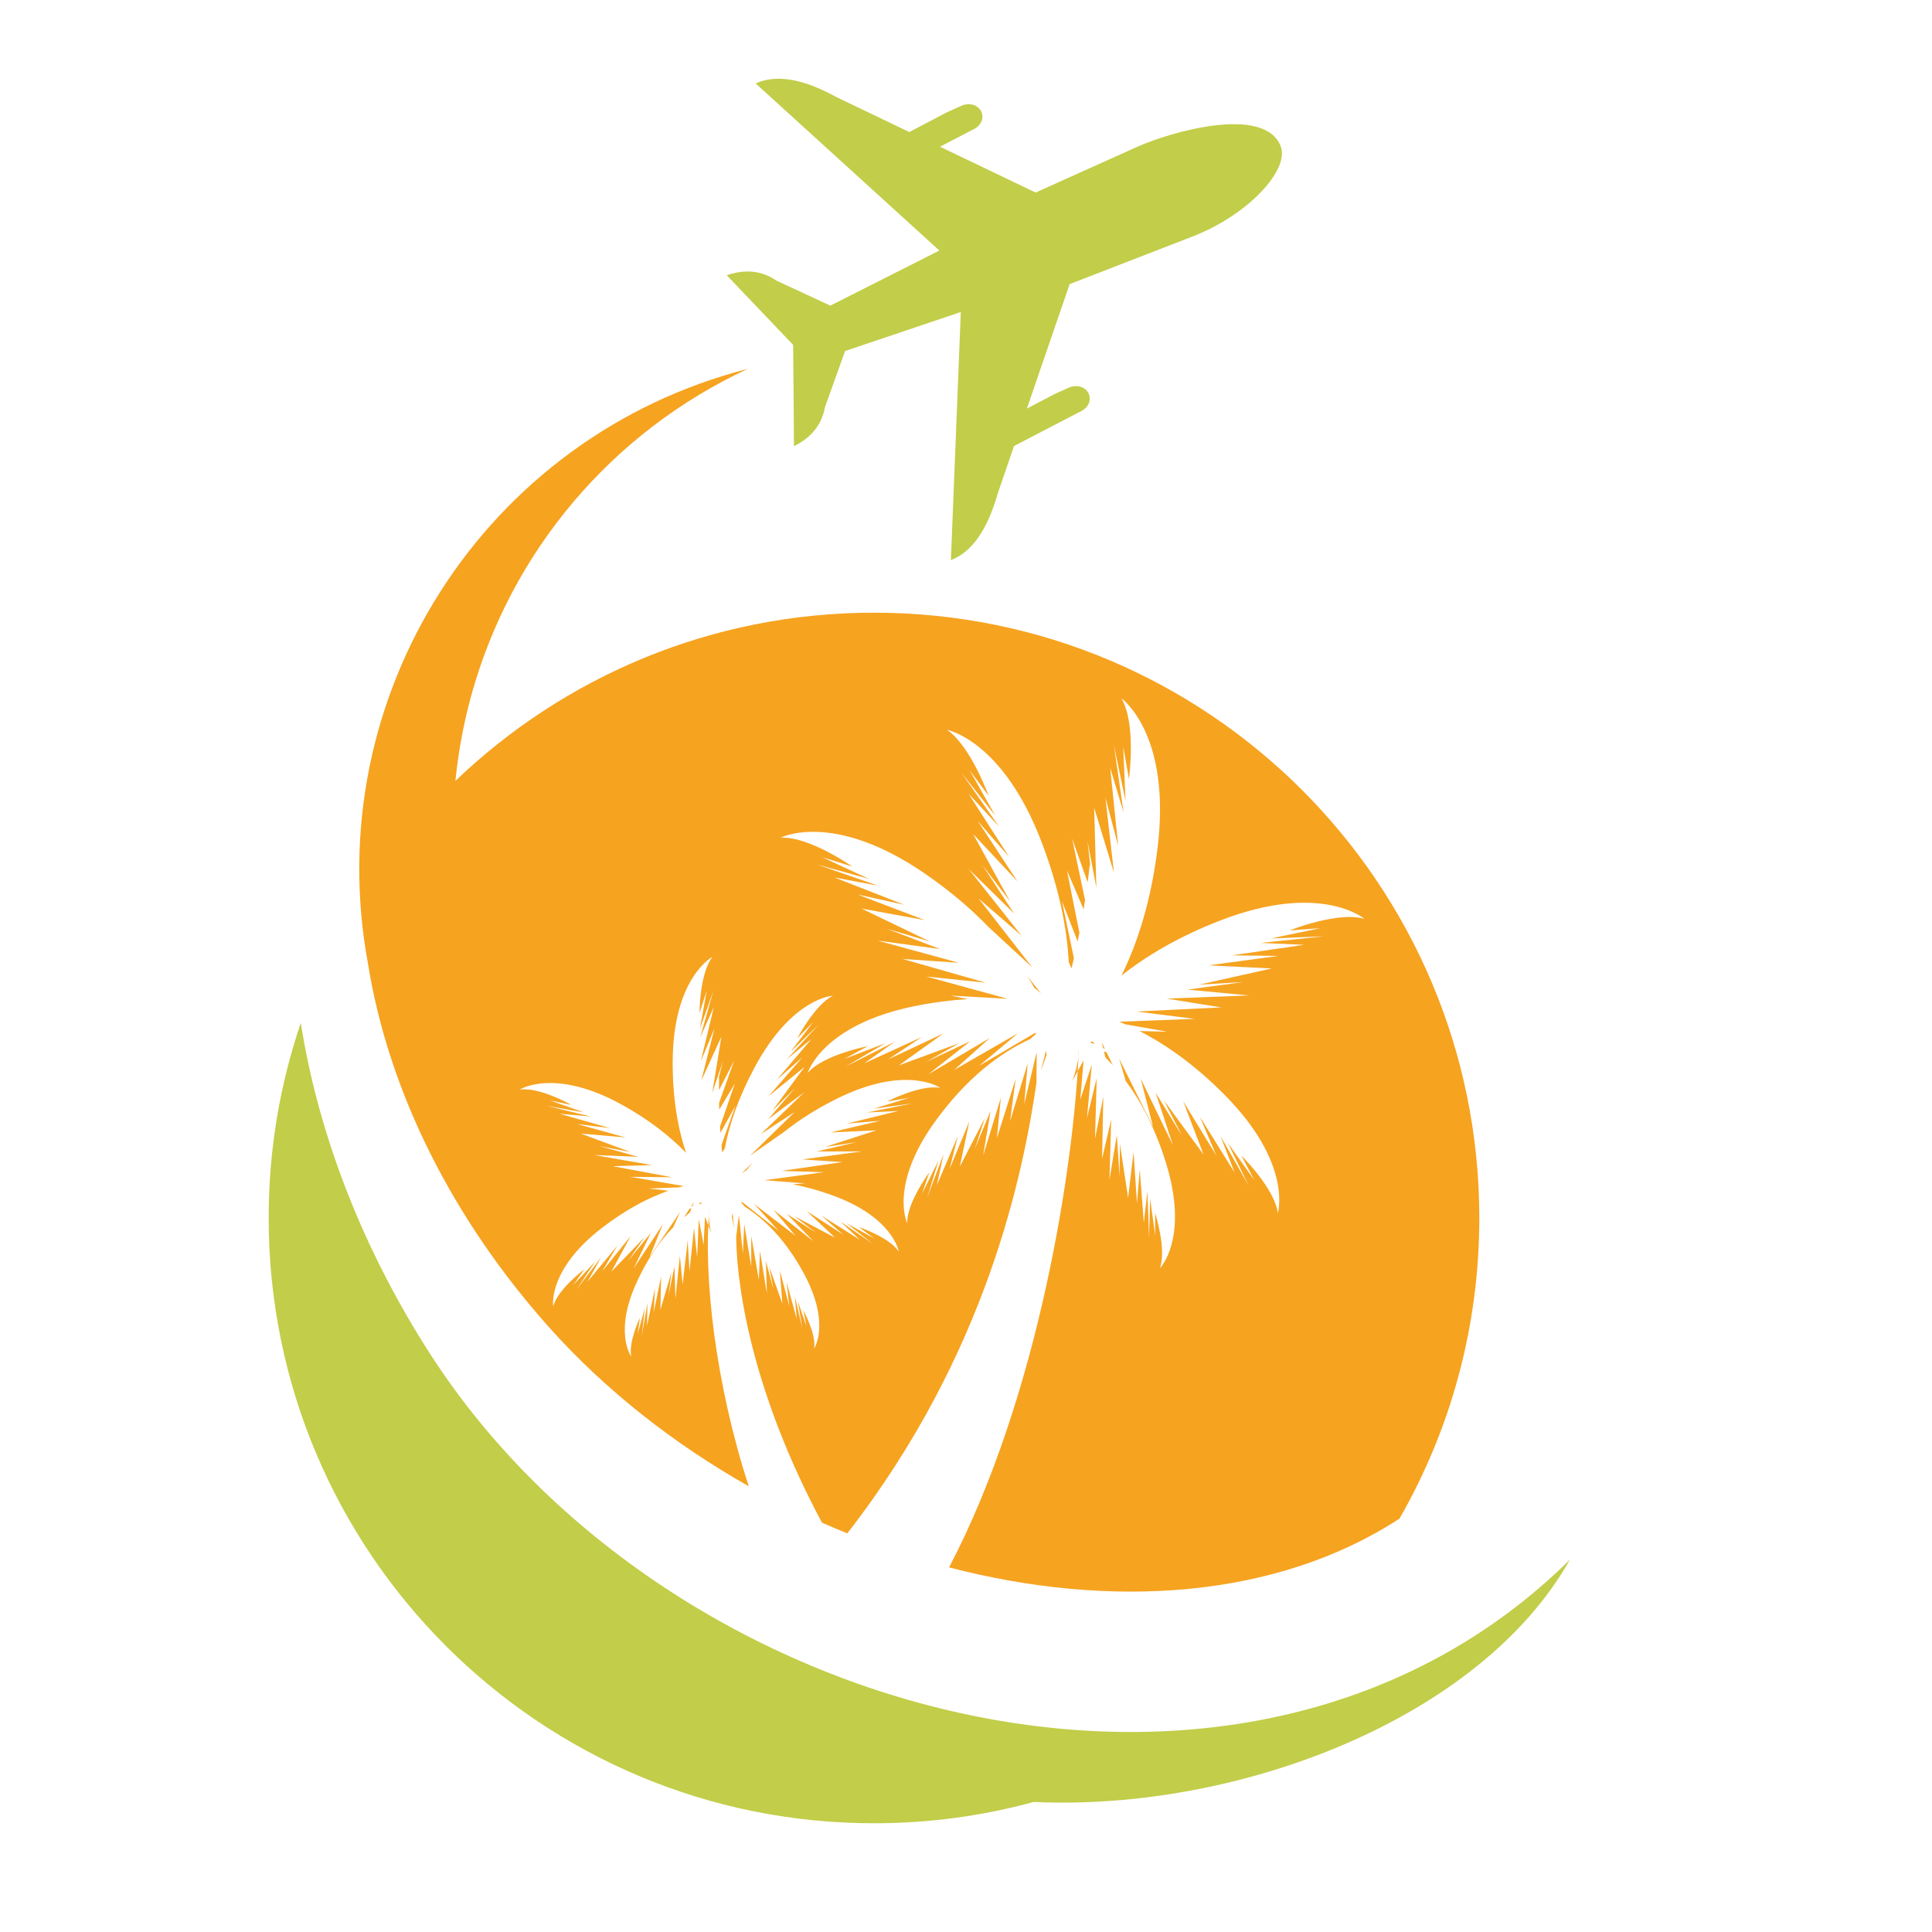
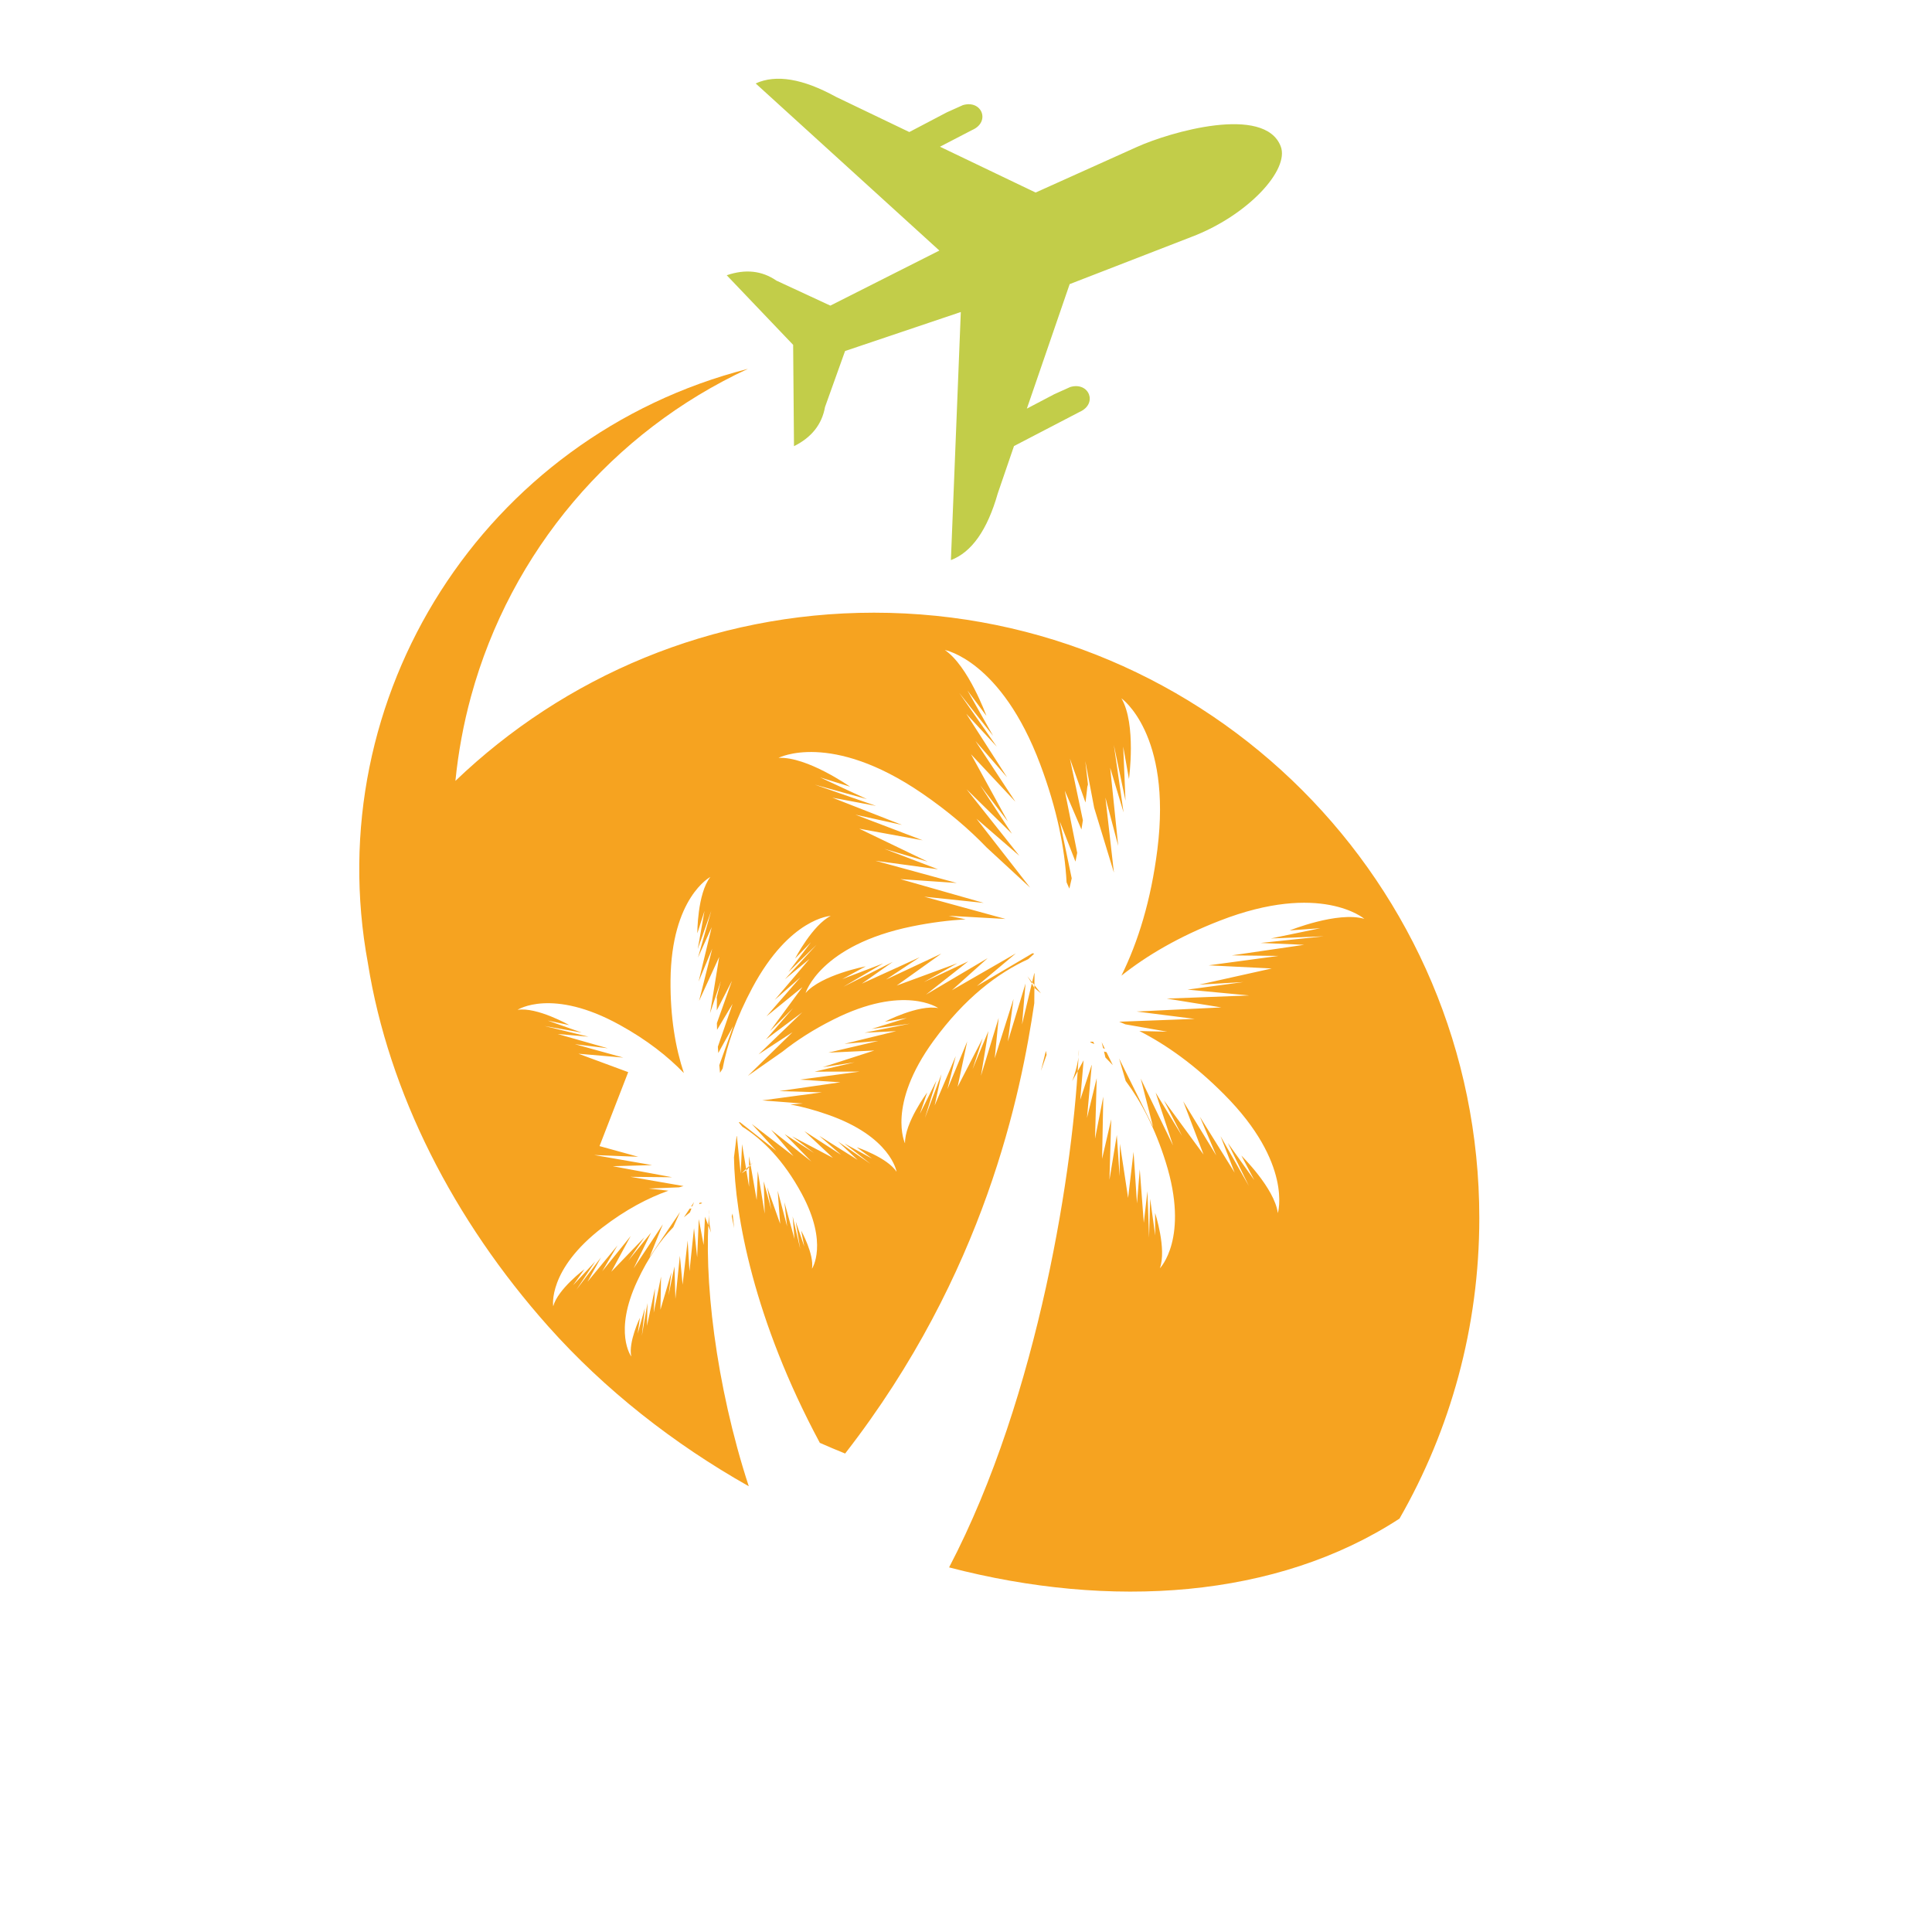
<svg xmlns="http://www.w3.org/2000/svg" version="1.1" id="Calque_1" x="0px" y="0px" width="32px" height="32px" viewBox="0 0 32 32" enable-background="new 0 0 32 32" xml:space="preserve">
  <path fill-rule="evenodd" clip-rule="evenodd" fill="#C2CD49" d="M21.213,2.425c0.149,0.389-0.547,1.147-1.484,1.501  c0,0-0.487,0.189-2.012,0.78l-0.709,2.062l0.455-0.239c0.176-0.079,0.264-0.119,0.264-0.119c0.314-0.091,0.46,0.278,0.154,0.413  l-1.086,0.565l-0.269,0.785c-0.172,0.604-0.431,0.973-0.776,1.104c0,0,0.055-1.37,0.164-4.109c0,0-0.639,0.215-1.917,0.646  c0,0-0.111,0.309-0.332,0.927c-0.051,0.287-0.222,0.504-0.514,0.649c0,0-0.005-0.559-0.014-1.678l-1.1-1.153  c0.31-0.106,0.583-0.076,0.823,0.089c0.595,0.275,0.893,0.414,0.893,0.414c1.204-0.608,1.806-0.912,1.806-0.912  c-2.028-1.845-3.043-2.768-3.043-2.768c0.337-0.154,0.781-0.08,1.332,0.223l1.213,0.582l0.623-0.327  c0.177-0.08,0.265-0.119,0.265-0.119c0.315-0.092,0.46,0.278,0.154,0.412L15.569,2.43l1.584,0.759  c0.746-0.335,1.306-0.587,1.678-0.755C19.375,2.188,20.947,1.73,21.213,2.425L21.213,2.425z" />
-   <path fill-rule="evenodd" clip-rule="evenodd" fill="#F6A320" d="M14.476,10.148c5.538,0,10.026,4.489,10.026,10.026  c0,1.813-0.481,3.513-1.322,4.979c-2.04,1.329-4.788,1.505-7.46,0.808c1.491-2.849,2.074-6.679,2.149-8.578  c0.011,0.215-0.11,0.525-0.11,0.525l0.189-0.346l-0.056,0.654l0.189-0.577l0.002,0.005l-0.079,0.873l0.161-0.659l-0.028,1.003  l0.137-0.698l-0.02,1.031l0.151-0.655l-0.029,1.003l0.122-0.742l0.046,0.683l0.005-0.538l0.136,0.896l0.09-0.763l0.057,0.854  l0.046-0.565l0.067,0.887l0.06-0.525l0.027,0.771l0.018-0.644l0.084,0.608l-0.002-0.374c0,0,0.195,0.599,0.079,0.917  c0,0,0.492-0.499,0.097-1.759c-0.176-0.562-0.407-1.001-0.663-1.344l-0.109-0.372l0.563,1.133l-0.205-0.8l0.535,1.108l-0.288-0.876  l0.438,0.718l-0.301-0.589l0.656,0.896l-0.336-0.881l0.547,0.897l-0.271-0.641l0.576,0.926l-0.234-0.605l0.469,0.825l-0.348-0.712  l0.438,0.615l-0.214-0.406c0,0,0.551,0.541,0.604,0.953c0,0,0.253-0.821-0.891-1.968c-0.481-0.484-0.954-0.82-1.402-1.048  l0.461,0.011l-0.694-0.122c-0.033-0.014-0.066-0.029-0.101-0.043l1.25-0.047l-0.962-0.122l1.403-0.068l-0.904-0.146l1.365-0.052  l-1.021-0.097l0.925-0.125l-0.732,0.043l1.202-0.268l-1.045-0.052l1.155-0.156l-0.771-0.009l1.198-0.175l-0.72-0.031l1.045-0.11  l-0.877,0.036l0.82-0.17l-0.508,0.037c0,0,0.795-0.321,1.237-0.192c0,0-0.723-0.621-2.398,0.032  c-0.671,0.261-1.203,0.573-1.626,0.909c0.275-0.557,0.49-1.245,0.596-2.091c0.241-1.915-0.596-2.503-0.596-2.503  c0.251,0.426,0.125,1.337,0.125,1.337l-0.095-0.537l0.038,0.897l-0.193-0.923l0.161,1.117l-0.222-0.741l0.133,1.294l-0.212-0.801  l0.141,1.244l-0.327-1.073l0.036,1.322l-0.147-0.774l0.05,0.438c-0.005-0.018-0.009-0.035-0.012-0.052  c-0.011,0.101-0.022,0.2-0.035,0.3l-0.258-0.727l0.215,1.021c-0.007,0.052-0.016,0.102-0.024,0.153l-0.276-0.644l0.206,1.031  c-0.009,0.048-0.02,0.096-0.029,0.145l-0.259-0.666l0.197,0.943c-0.013,0.057-0.025,0.114-0.039,0.17l-0.046-0.104  c-0.03-0.568-0.16-1.216-0.435-1.95c-0.647-1.728-1.582-1.898-1.582-1.898c0.39,0.264,0.689,1.091,0.689,1.091l-0.313-0.42  l0.424,0.751l-0.56-0.71l0.621,0.889l-0.505-0.544l0.675,1.051l-0.522-0.599l0.66,1.004l-0.735-0.786l0.61,1.113l-0.459-0.601  l0.527,0.804l-0.752-0.737l0.875,1.103l-0.711-0.615l0.89,1.143l-0.72-0.665c-0.291-0.303-0.643-0.605-1.071-0.898  c-1.516-1.038-2.378-0.587-2.378-0.587c0.47-0.026,1.186,0.477,1.186,0.477l-0.497-0.154l0.776,0.36l-0.864-0.24l1.015,0.352  l-0.723-0.136l1.152,0.451l-0.77-0.169l1.113,0.424l-1.05-0.192l1.134,0.546l-0.719-0.213l0.89,0.339l-1.037-0.141l1.347,0.368  l-0.934-0.064l1.381,0.394l-0.986-0.103l1.347,0.369l-0.943-0.053l0.283,0.059c-0.275,0.016-0.569,0.052-0.884,0.116  c-1.531,0.311-1.768,1.104-1.768,1.104c0.263-0.302,0.995-0.441,0.995-0.441l-0.388,0.211l0.679-0.26l-0.659,0.386l0.817-0.411  l-0.512,0.36l0.958-0.437l-0.559,0.37l0.918-0.43l-0.74,0.529l1.006-0.37l-0.556,0.313l0.735-0.344l-0.7,0.551l1.022-0.604  l-0.592,0.531l1.059-0.61l-0.646,0.542l0.922-0.544c0.009,0.002,0.018,0.005,0.028,0.007l-0.098,0.09  c-0.506,0.231-1.053,0.644-1.571,1.355c-0.777,1.068-0.471,1.697-0.471,1.697c-0.009-0.338,0.367-0.843,0.367-0.843l-0.121,0.354  l0.274-0.55l-0.19,0.617l0.273-0.723l-0.112,0.517l0.349-0.818l-0.138,0.549l0.328-0.791l-0.159,0.752l0.415-0.804l-0.167,0.511  l0.262-0.632l-0.123,0.741l0.293-0.958l-0.065,0.668l0.311-0.983l-0.094,0.706l0.293-0.961l-0.058,0.678l0.202-0.845l0.005-0.004  l-0.004,0.497c-0.219,1.478-0.81,4.472-3.133,7.459c-0.14-0.057-0.28-0.115-0.419-0.177c-1.091-2.033-1.409-3.766-1.422-4.73  l0.044-0.352l0.004,0.003l0.063,0.617l0.023-0.485l0.116,0.707l0-0.508l0.126,0.726l0.018-0.479l0.115,0.706l-0.016-0.536  l0.125,0.472l-0.069-0.377l0.216,0.608l-0.041-0.547l0.156,0.59l-0.045-0.401l0.168,0.611l-0.031-0.376l0.125,0.537l-0.075-0.455  l0.142,0.417l-0.051-0.263c0,0,0.218,0.393,0.179,0.631c0,0,0.277-0.416-0.171-1.244c-0.299-0.553-0.646-0.897-0.982-1.108  l-0.06-0.072c0.006-0.001,0.014-0.002,0.02-0.003l0.601,0.473l-0.406-0.444l0.691,0.532l-0.369-0.434l0.666,0.525l-0.443-0.455  l0.486,0.312l-0.362-0.274l0.676,0.356l-0.473-0.443l0.607,0.392l-0.36-0.314l0.636,0.399l-0.327-0.305l0.538,0.369l-0.429-0.336  l0.456,0.25l-0.254-0.188c0,0,0.504,0.168,0.66,0.406c0,0-0.091-0.583-1.145-0.948c-0.216-0.076-0.421-0.13-0.613-0.167l0.206-0.015  l-0.673-0.052l0.988-0.133l-0.706-0.021l1.013-0.146l-0.667-0.044l0.987-0.133l-0.747,0.001l0.662-0.155l-0.528,0.081l0.854-0.276  l-0.761,0.035l0.827-0.194l-0.56,0.048l0.857-0.21l-0.524,0.026l0.752-0.15l-0.634,0.087l0.583-0.18l-0.365,0.061  c0,0,0.554-0.288,0.884-0.226c0,0-0.567-0.399-1.737,0.19c-0.33,0.165-0.608,0.345-0.843,0.532l-0.572,0.4l0.738-0.722l-0.562,0.367  l0.724-0.697l-0.602,0.45l0.449-0.519l-0.382,0.381l0.537-0.729l-0.595,0.484l0.562-0.646l-0.426,0.374l0.577-0.679l-0.408,0.336  l0.523-0.569l-0.464,0.449l0.372-0.491l-0.262,0.268c0,0,0.29-0.556,0.591-0.706c0,0-0.678,0.03-1.299,1.191  c-0.264,0.493-0.417,0.939-0.492,1.338l-0.043,0.069c-0.003-0.042-0.008-0.083-0.012-0.125l0.23-0.647l-0.247,0.445  c-0.002-0.034-0.004-0.069-0.007-0.104l0.244-0.709l-0.257,0.429c-0.001-0.037-0.002-0.073-0.003-0.111l0.25-0.701l-0.252,0.49  c0.001-0.072,0.001-0.144,0.003-0.216c-0.004,0.012-0.009,0.023-0.013,0.035l0.077-0.304l-0.178,0.531l0.151-0.931l-0.333,0.728  l0.218-0.865l-0.226,0.545l0.217-0.901l-0.227,0.503l0.22-0.775l-0.224,0.634l0.112-0.632l-0.119,0.372c0,0-0.002-0.656,0.216-0.934  c0,0-0.647,0.338-0.66,1.713c-0.005,0.608,0.081,1.115,0.221,1.535c-0.266-0.276-0.612-0.549-1.062-0.797  c-1.123-0.621-1.693-0.25-1.693-0.25c0.325-0.05,0.857,0.253,0.857,0.253l-0.356-0.075l0.563,0.199l-0.617-0.109l0.729,0.177  l-0.512-0.045l0.832,0.237l-0.546-0.068l0.802,0.222l-0.743-0.064l0.824,0.305L9.93,18.983l0.642,0.177l-0.73-0.029l0.96,0.167  l-0.653,0.018l0.985,0.183l-0.691-0.007l0.879,0.153c-0.025,0.006-0.05,0.014-0.075,0.021l-0.502,0.02l0.326,0.036  c-0.338,0.12-0.705,0.312-1.091,0.608c-0.917,0.702-0.817,1.306-0.817,1.306c0.077-0.286,0.518-0.614,0.518-0.614l-0.189,0.266  l0.367-0.394l-0.313,0.469l0.409-0.537L9.731,21.23l0.496-0.601l-0.252,0.427l0.471-0.583l-0.321,0.591l0.549-0.57l-0.268,0.387  l0.377-0.464l-0.288,0.591l0.484-0.73l-0.221,0.545l0.506-0.748l-0.113,0.252c-0.213,0.219-0.418,0.507-0.595,0.889  c-0.399,0.853-0.1,1.252-0.1,1.252c-0.052-0.237,0.143-0.642,0.143-0.642l-0.037,0.264l0.118-0.421l-0.049,0.456l0.093-0.542  l-0.008,0.377l0.133-0.62l-0.022,0.403l0.122-0.598l-0.01,0.548l0.182-0.62l-0.048,0.382l0.098-0.479l0.016,0.536l0.074-0.712  l0.045,0.478l0.084-0.731l0.03,0.508l0.075-0.713l0.052,0.482l0.027-0.625l0.001-0.004l0.079,0.426l0.023-0.468l0.101,0.264  c0,0-0.056-0.231-0.028-0.383c-0.104,1.097,0.101,2.898,0.652,4.583c-1.245-0.703-2.386-1.598-3.321-2.648  c-1.57-1.763-2.643-3.869-2.986-6.007l0-0.001c-0.821-4.428,1.93-8.736,6.293-9.852c-2.251,1.044-3.929,3.027-4.585,5.42  c-0.127,0.464-0.213,0.934-0.26,1.405C9.344,11.208,11.786,10.148,14.476,10.148L14.476,10.148z M17.241,17.737  c0.031-0.088,0.063-0.178,0.094-0.267l-0.012-0.064L17.241,17.737z M18.432,17.642l-0.105-0.215  c-0.014-0.003-0.027-0.006-0.041-0.01l0.023,0.098C18.349,17.556,18.391,17.598,18.432,17.642L18.432,17.642z M18.108,17.255  l-0.049-0.001l0.003,0.011l0.062,0.028L18.108,17.255z M18.271,17.36l0.03,0.014l-0.054-0.113L18.271,17.36z M17.017,16.17  c0.041,0.063,0.079,0.126,0.113,0.189l0.112,0.094L17.017,16.17z M12.16,20.342c-0.014-0.064-0.027-0.131-0.04-0.197l0.014-0.045  L12.16,20.342z M11.328,20.162l0.095-0.143c0.009-0.002,0.02-0.002,0.03-0.003l-0.026,0.066  C11.394,20.109,11.361,20.135,11.328,20.162L11.328,20.162z M11.592,19.918l0.035,0.005l-0.002,0.008l-0.047,0.014L11.592,19.918z   M11.469,19.978l-0.023,0.007l0.05-0.075L11.469,19.978z M12.467,19.256c-0.034,0.04-0.067,0.082-0.098,0.123l-0.087,0.056  L12.467,19.256z" />
-   <path fill-rule="evenodd" clip-rule="evenodd" fill="#C2CD49" d="M7.136,22.443c-1.121-1.735-1.862-3.643-2.154-5.5  c-0.345,1.015-0.532,2.1-0.532,3.231c0,5.537,4.488,10.025,10.026,10.025c0.916,0,1.804-0.123,2.647-0.353  c3.383,0.157,7.392-1.372,8.88-4.014C20.667,31.11,11.076,28.542,7.136,22.443L7.136,22.443z" />
+   <path fill-rule="evenodd" clip-rule="evenodd" fill="#F6A320" d="M14.476,10.148c5.538,0,10.026,4.489,10.026,10.026  c0,1.813-0.481,3.513-1.322,4.979c-2.04,1.329-4.788,1.505-7.46,0.808c1.491-2.849,2.074-6.679,2.149-8.578  c0.011,0.215-0.11,0.525-0.11,0.525l0.189-0.346l-0.056,0.654l0.189-0.577l0.002,0.005l-0.079,0.873l0.161-0.659l-0.028,1.003  l0.137-0.698l-0.02,1.031l0.151-0.655l-0.029,1.003l0.122-0.742l0.046,0.683l0.005-0.538l0.136,0.896l0.09-0.763l0.057,0.854  l0.046-0.565l0.067,0.887l0.06-0.525l0.027,0.771l0.018-0.644l0.084,0.608l-0.002-0.374c0,0,0.195,0.599,0.079,0.917  c0,0,0.492-0.499,0.097-1.759c-0.176-0.562-0.407-1.001-0.663-1.344l-0.109-0.372l0.563,1.133l-0.205-0.8l0.535,1.108l-0.288-0.876  l0.438,0.718l-0.301-0.589l0.656,0.896l-0.336-0.881l0.547,0.897l-0.271-0.641l0.576,0.926l-0.234-0.605l0.469,0.825l-0.348-0.712  l0.438,0.615l-0.214-0.406c0,0,0.551,0.541,0.604,0.953c0,0,0.253-0.821-0.891-1.968c-0.481-0.484-0.954-0.82-1.402-1.048  l0.461,0.011l-0.694-0.122c-0.033-0.014-0.066-0.029-0.101-0.043l1.25-0.047l-0.962-0.122l1.403-0.068l-0.904-0.146l1.365-0.052  l-1.021-0.097l0.925-0.125l-0.732,0.043l1.202-0.268l-1.045-0.052l1.155-0.156l-0.771-0.009l1.198-0.175l-0.72-0.031l1.045-0.11  l-0.877,0.036l0.82-0.17l-0.508,0.037c0,0,0.795-0.321,1.237-0.192c0,0-0.723-0.621-2.398,0.032  c-0.671,0.261-1.203,0.573-1.626,0.909c0.275-0.557,0.49-1.245,0.596-2.091c0.241-1.915-0.596-2.503-0.596-2.503  c0.251,0.426,0.125,1.337,0.125,1.337l-0.095-0.537l0.038,0.897l-0.193-0.923l0.161,1.117l-0.222-0.741l0.133,1.294l-0.212-0.801  l0.141,1.244l-0.327-1.073l-0.147-0.774l0.05,0.438c-0.005-0.018-0.009-0.035-0.012-0.052  c-0.011,0.101-0.022,0.2-0.035,0.3l-0.258-0.727l0.215,1.021c-0.007,0.052-0.016,0.102-0.024,0.153l-0.276-0.644l0.206,1.031  c-0.009,0.048-0.02,0.096-0.029,0.145l-0.259-0.666l0.197,0.943c-0.013,0.057-0.025,0.114-0.039,0.17l-0.046-0.104  c-0.03-0.568-0.16-1.216-0.435-1.95c-0.647-1.728-1.582-1.898-1.582-1.898c0.39,0.264,0.689,1.091,0.689,1.091l-0.313-0.42  l0.424,0.751l-0.56-0.71l0.621,0.889l-0.505-0.544l0.675,1.051l-0.522-0.599l0.66,1.004l-0.735-0.786l0.61,1.113l-0.459-0.601  l0.527,0.804l-0.752-0.737l0.875,1.103l-0.711-0.615l0.89,1.143l-0.72-0.665c-0.291-0.303-0.643-0.605-1.071-0.898  c-1.516-1.038-2.378-0.587-2.378-0.587c0.47-0.026,1.186,0.477,1.186,0.477l-0.497-0.154l0.776,0.36l-0.864-0.24l1.015,0.352  l-0.723-0.136l1.152,0.451l-0.77-0.169l1.113,0.424l-1.05-0.192l1.134,0.546l-0.719-0.213l0.89,0.339l-1.037-0.141l1.347,0.368  l-0.934-0.064l1.381,0.394l-0.986-0.103l1.347,0.369l-0.943-0.053l0.283,0.059c-0.275,0.016-0.569,0.052-0.884,0.116  c-1.531,0.311-1.768,1.104-1.768,1.104c0.263-0.302,0.995-0.441,0.995-0.441l-0.388,0.211l0.679-0.26l-0.659,0.386l0.817-0.411  l-0.512,0.36l0.958-0.437l-0.559,0.37l0.918-0.43l-0.74,0.529l1.006-0.37l-0.556,0.313l0.735-0.344l-0.7,0.551l1.022-0.604  l-0.592,0.531l1.059-0.61l-0.646,0.542l0.922-0.544c0.009,0.002,0.018,0.005,0.028,0.007l-0.098,0.09  c-0.506,0.231-1.053,0.644-1.571,1.355c-0.777,1.068-0.471,1.697-0.471,1.697c-0.009-0.338,0.367-0.843,0.367-0.843l-0.121,0.354  l0.274-0.55l-0.19,0.617l0.273-0.723l-0.112,0.517l0.349-0.818l-0.138,0.549l0.328-0.791l-0.159,0.752l0.415-0.804l-0.167,0.511  l0.262-0.632l-0.123,0.741l0.293-0.958l-0.065,0.668l0.311-0.983l-0.094,0.706l0.293-0.961l-0.058,0.678l0.202-0.845l0.005-0.004  l-0.004,0.497c-0.219,1.478-0.81,4.472-3.133,7.459c-0.14-0.057-0.28-0.115-0.419-0.177c-1.091-2.033-1.409-3.766-1.422-4.73  l0.044-0.352l0.004,0.003l0.063,0.617l0.023-0.485l0.116,0.707l0-0.508l0.126,0.726l0.018-0.479l0.115,0.706l-0.016-0.536  l0.125,0.472l-0.069-0.377l0.216,0.608l-0.041-0.547l0.156,0.59l-0.045-0.401l0.168,0.611l-0.031-0.376l0.125,0.537l-0.075-0.455  l0.142,0.417l-0.051-0.263c0,0,0.218,0.393,0.179,0.631c0,0,0.277-0.416-0.171-1.244c-0.299-0.553-0.646-0.897-0.982-1.108  l-0.06-0.072c0.006-0.001,0.014-0.002,0.02-0.003l0.601,0.473l-0.406-0.444l0.691,0.532l-0.369-0.434l0.666,0.525l-0.443-0.455  l0.486,0.312l-0.362-0.274l0.676,0.356l-0.473-0.443l0.607,0.392l-0.36-0.314l0.636,0.399l-0.327-0.305l0.538,0.369l-0.429-0.336  l0.456,0.25l-0.254-0.188c0,0,0.504,0.168,0.66,0.406c0,0-0.091-0.583-1.145-0.948c-0.216-0.076-0.421-0.13-0.613-0.167l0.206-0.015  l-0.673-0.052l0.988-0.133l-0.706-0.021l1.013-0.146l-0.667-0.044l0.987-0.133l-0.747,0.001l0.662-0.155l-0.528,0.081l0.854-0.276  l-0.761,0.035l0.827-0.194l-0.56,0.048l0.857-0.21l-0.524,0.026l0.752-0.15l-0.634,0.087l0.583-0.18l-0.365,0.061  c0,0,0.554-0.288,0.884-0.226c0,0-0.567-0.399-1.737,0.19c-0.33,0.165-0.608,0.345-0.843,0.532l-0.572,0.4l0.738-0.722l-0.562,0.367  l0.724-0.697l-0.602,0.45l0.449-0.519l-0.382,0.381l0.537-0.729l-0.595,0.484l0.562-0.646l-0.426,0.374l0.577-0.679l-0.408,0.336  l0.523-0.569l-0.464,0.449l0.372-0.491l-0.262,0.268c0,0,0.29-0.556,0.591-0.706c0,0-0.678,0.03-1.299,1.191  c-0.264,0.493-0.417,0.939-0.492,1.338l-0.043,0.069c-0.003-0.042-0.008-0.083-0.012-0.125l0.23-0.647l-0.247,0.445  c-0.002-0.034-0.004-0.069-0.007-0.104l0.244-0.709l-0.257,0.429c-0.001-0.037-0.002-0.073-0.003-0.111l0.25-0.701l-0.252,0.49  c0.001-0.072,0.001-0.144,0.003-0.216c-0.004,0.012-0.009,0.023-0.013,0.035l0.077-0.304l-0.178,0.531l0.151-0.931l-0.333,0.728  l0.218-0.865l-0.226,0.545l0.217-0.901l-0.227,0.503l0.22-0.775l-0.224,0.634l0.112-0.632l-0.119,0.372c0,0-0.002-0.656,0.216-0.934  c0,0-0.647,0.338-0.66,1.713c-0.005,0.608,0.081,1.115,0.221,1.535c-0.266-0.276-0.612-0.549-1.062-0.797  c-1.123-0.621-1.693-0.25-1.693-0.25c0.325-0.05,0.857,0.253,0.857,0.253l-0.356-0.075l0.563,0.199l-0.617-0.109l0.729,0.177  l-0.512-0.045l0.832,0.237l-0.546-0.068l0.802,0.222l-0.743-0.064l0.824,0.305L9.93,18.983l0.642,0.177l-0.73-0.029l0.96,0.167  l-0.653,0.018l0.985,0.183l-0.691-0.007l0.879,0.153c-0.025,0.006-0.05,0.014-0.075,0.021l-0.502,0.02l0.326,0.036  c-0.338,0.12-0.705,0.312-1.091,0.608c-0.917,0.702-0.817,1.306-0.817,1.306c0.077-0.286,0.518-0.614,0.518-0.614l-0.189,0.266  l0.367-0.394l-0.313,0.469l0.409-0.537L9.731,21.23l0.496-0.601l-0.252,0.427l0.471-0.583l-0.321,0.591l0.549-0.57l-0.268,0.387  l0.377-0.464l-0.288,0.591l0.484-0.73l-0.221,0.545l0.506-0.748l-0.113,0.252c-0.213,0.219-0.418,0.507-0.595,0.889  c-0.399,0.853-0.1,1.252-0.1,1.252c-0.052-0.237,0.143-0.642,0.143-0.642l-0.037,0.264l0.118-0.421l-0.049,0.456l0.093-0.542  l-0.008,0.377l0.133-0.62l-0.022,0.403l0.122-0.598l-0.01,0.548l0.182-0.62l-0.048,0.382l0.098-0.479l0.016,0.536l0.074-0.712  l0.045,0.478l0.084-0.731l0.03,0.508l0.075-0.713l0.052,0.482l0.027-0.625l0.001-0.004l0.079,0.426l0.023-0.468l0.101,0.264  c0,0-0.056-0.231-0.028-0.383c-0.104,1.097,0.101,2.898,0.652,4.583c-1.245-0.703-2.386-1.598-3.321-2.648  c-1.57-1.763-2.643-3.869-2.986-6.007l0-0.001c-0.821-4.428,1.93-8.736,6.293-9.852c-2.251,1.044-3.929,3.027-4.585,5.42  c-0.127,0.464-0.213,0.934-0.26,1.405C9.344,11.208,11.786,10.148,14.476,10.148L14.476,10.148z M17.241,17.737  c0.031-0.088,0.063-0.178,0.094-0.267l-0.012-0.064L17.241,17.737z M18.432,17.642l-0.105-0.215  c-0.014-0.003-0.027-0.006-0.041-0.01l0.023,0.098C18.349,17.556,18.391,17.598,18.432,17.642L18.432,17.642z M18.108,17.255  l-0.049-0.001l0.003,0.011l0.062,0.028L18.108,17.255z M18.271,17.36l0.03,0.014l-0.054-0.113L18.271,17.36z M17.017,16.17  c0.041,0.063,0.079,0.126,0.113,0.189l0.112,0.094L17.017,16.17z M12.16,20.342c-0.014-0.064-0.027-0.131-0.04-0.197l0.014-0.045  L12.16,20.342z M11.328,20.162l0.095-0.143c0.009-0.002,0.02-0.002,0.03-0.003l-0.026,0.066  C11.394,20.109,11.361,20.135,11.328,20.162L11.328,20.162z M11.592,19.918l0.035,0.005l-0.002,0.008l-0.047,0.014L11.592,19.918z   M11.469,19.978l-0.023,0.007l0.05-0.075L11.469,19.978z M12.467,19.256c-0.034,0.04-0.067,0.082-0.098,0.123l-0.087,0.056  L12.467,19.256z" />
</svg>